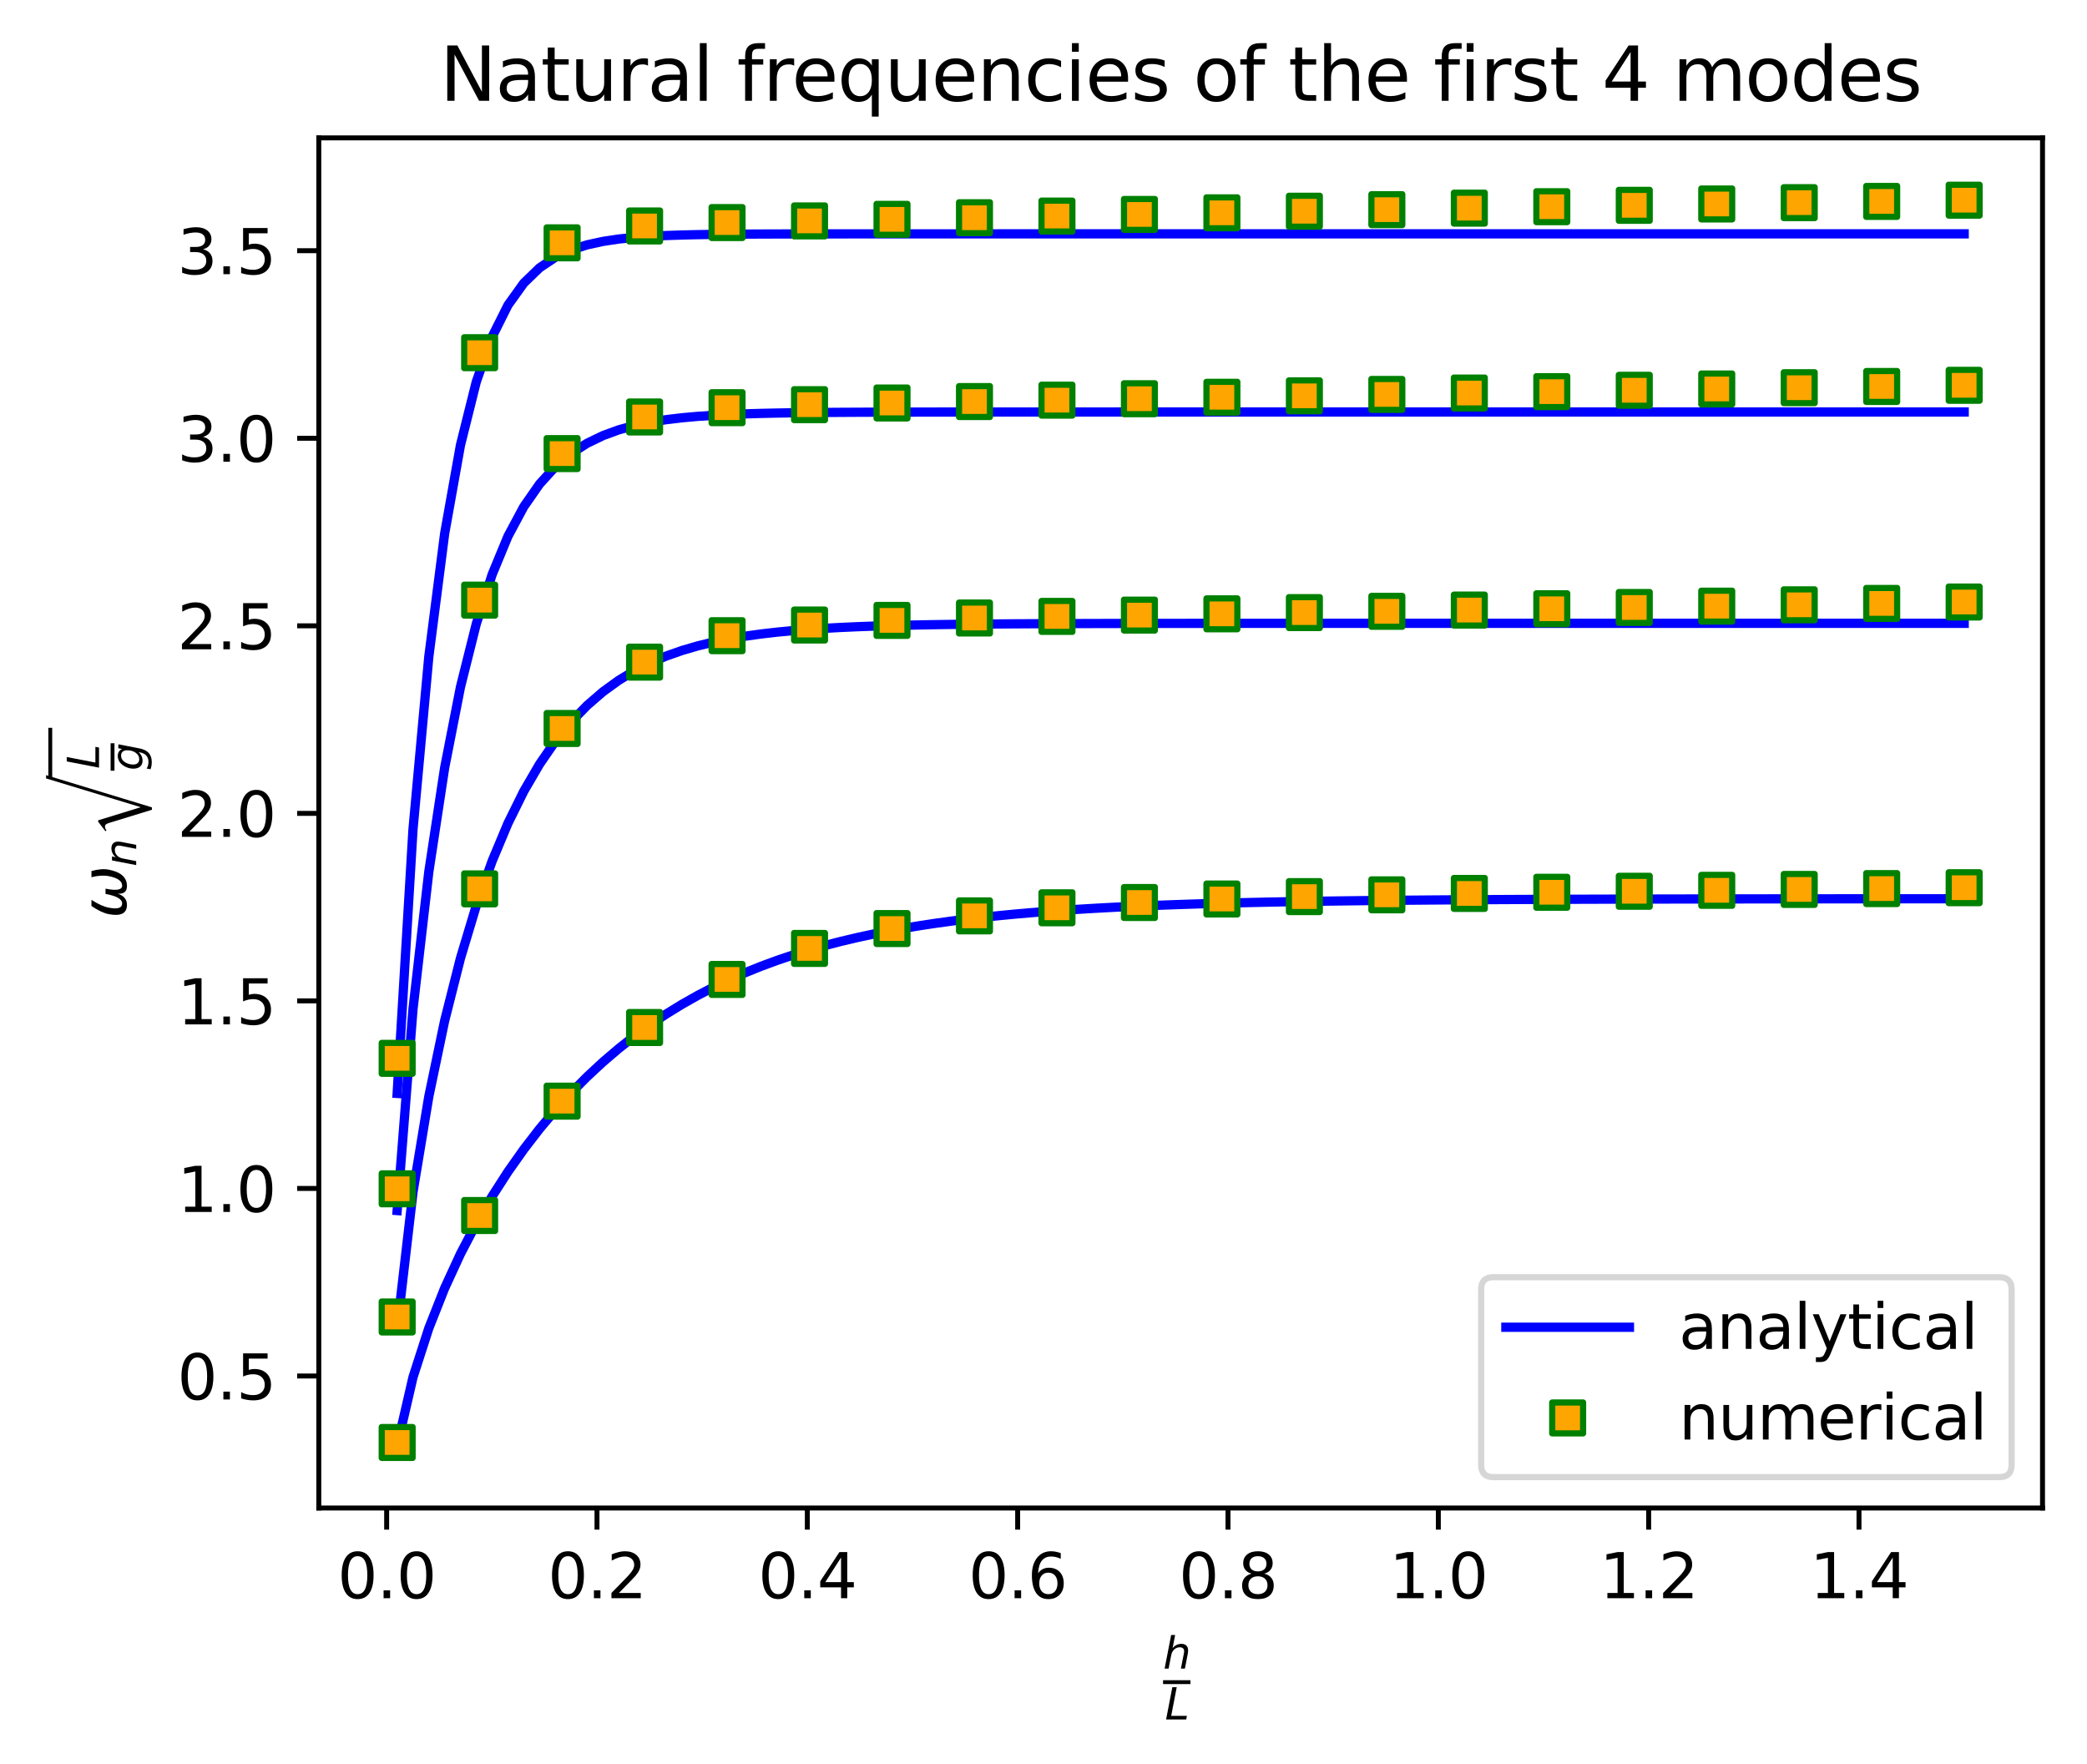
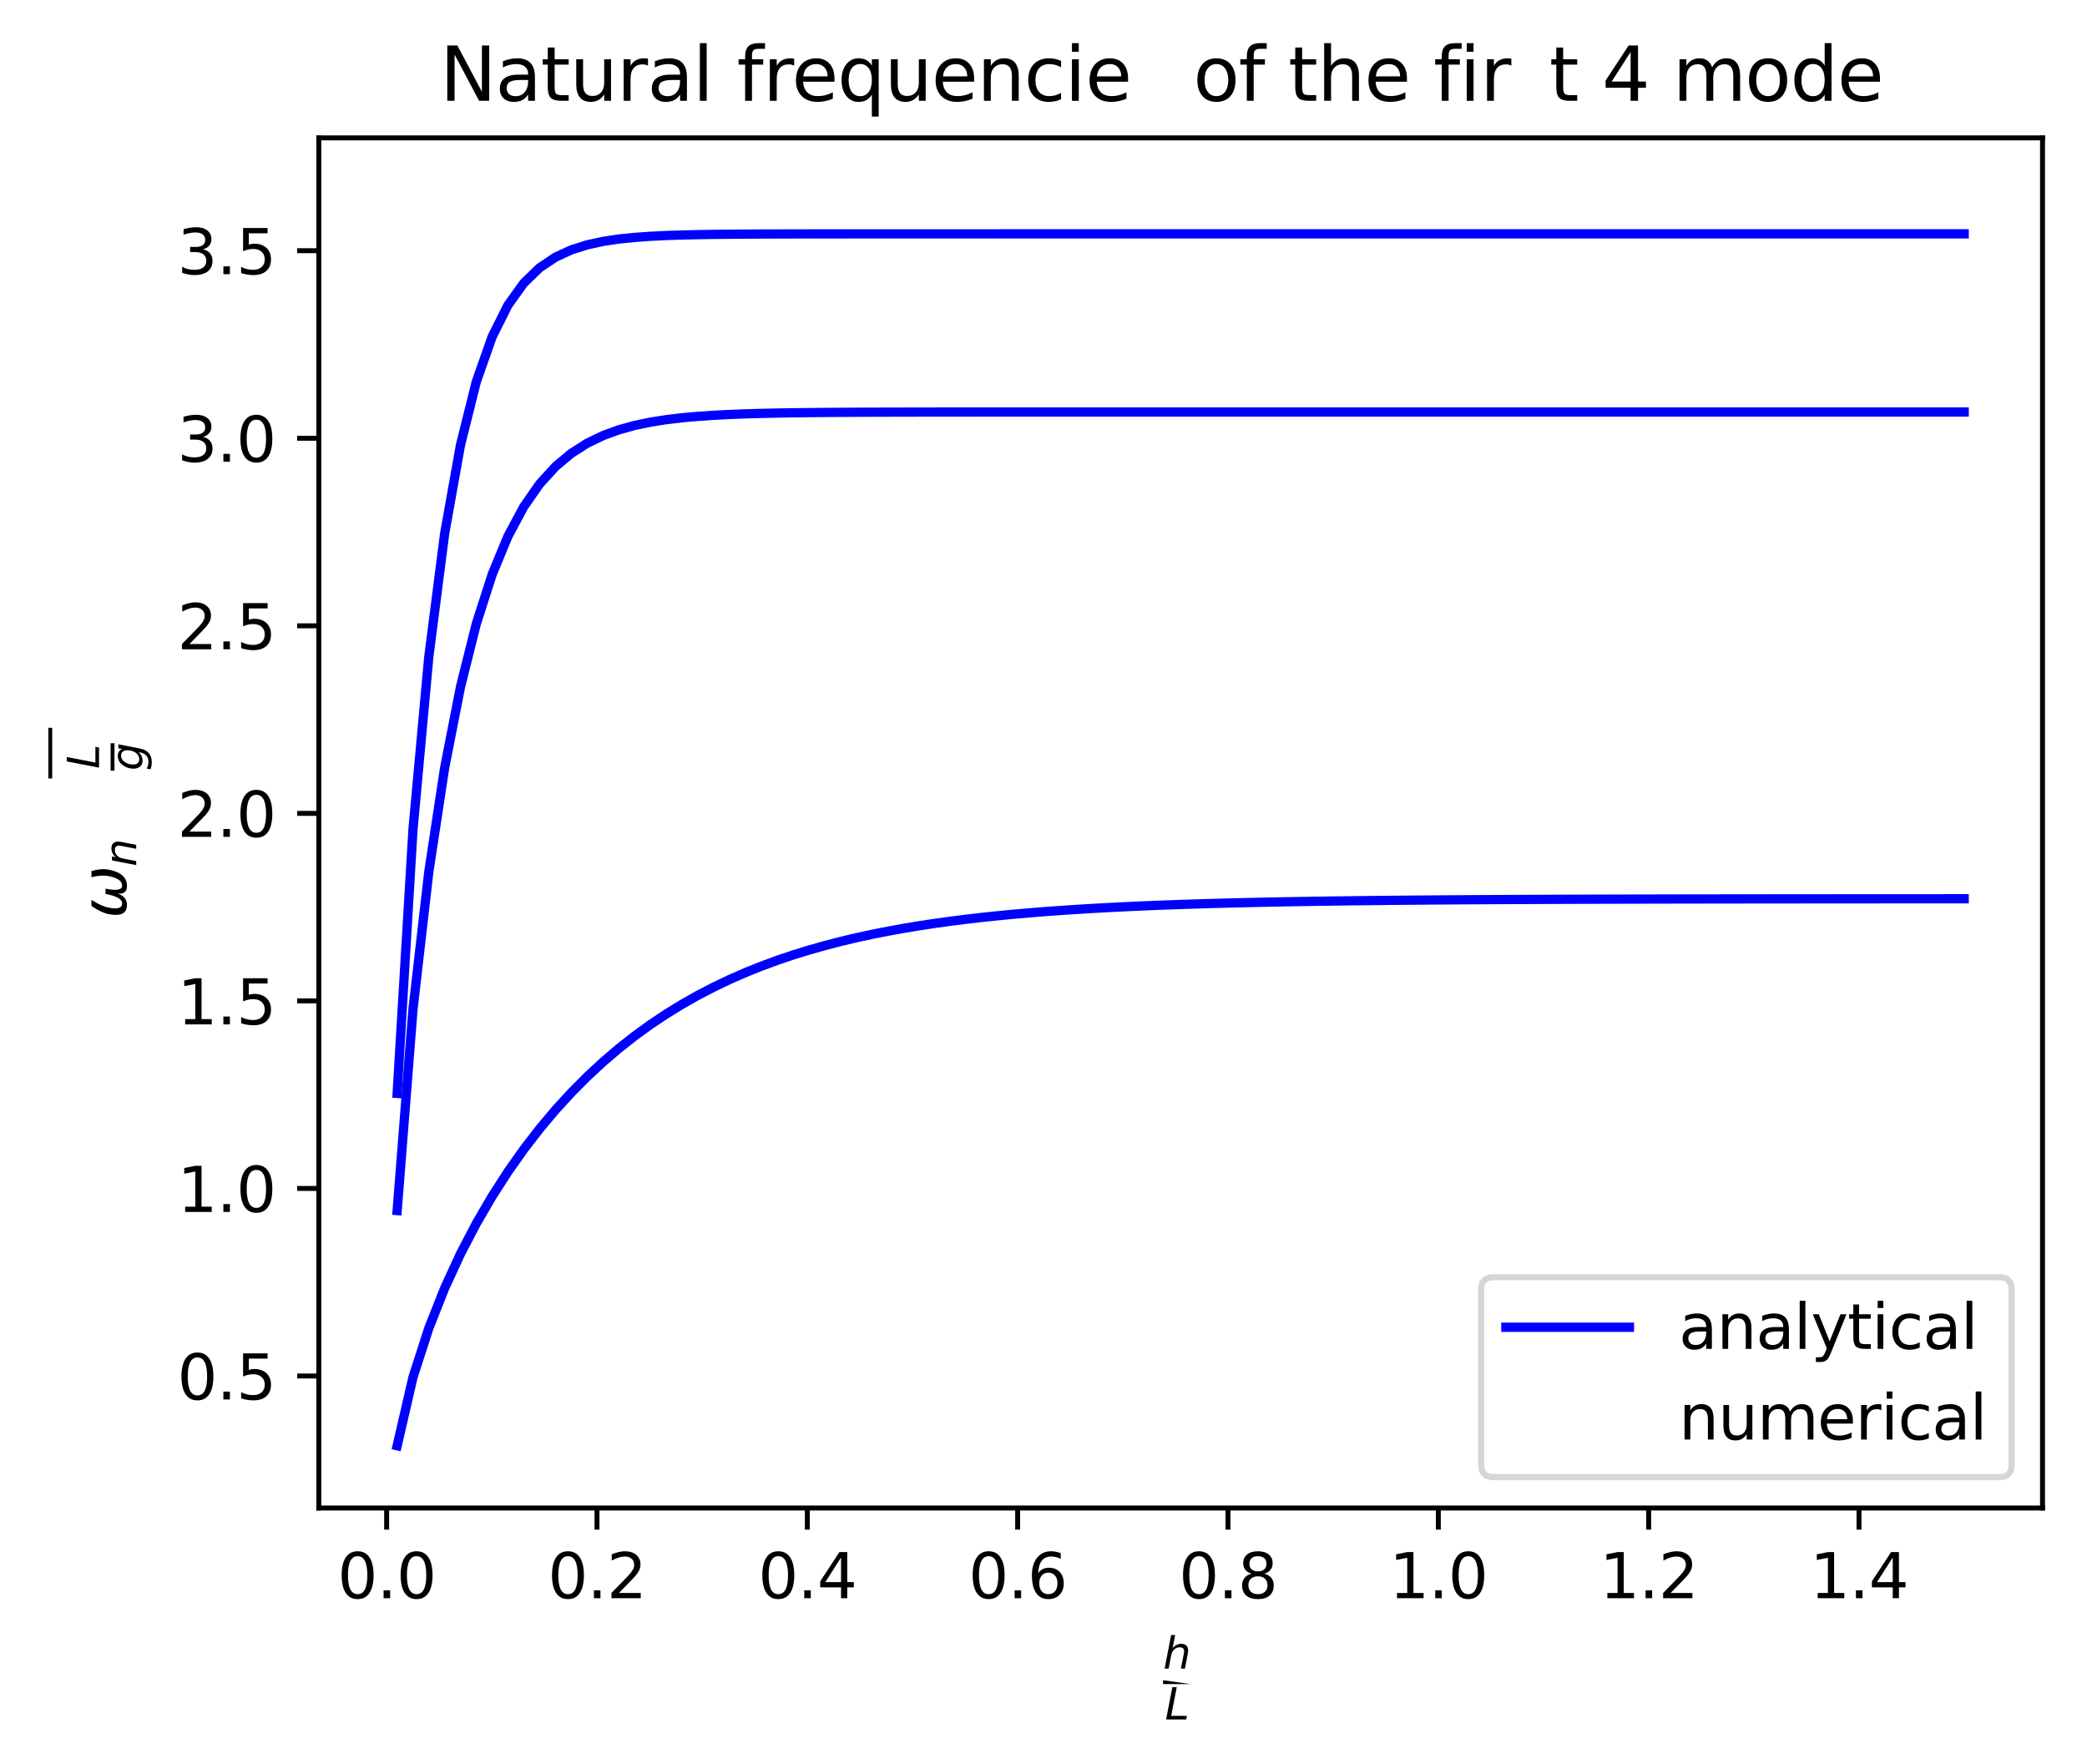
<svg xmlns="http://www.w3.org/2000/svg" xmlns:xlink="http://www.w3.org/1999/xlink" width="337.803pt" height="285.556pt" viewBox="0 0 337.803 285.556" version="1.1">
  <defs>
    <style type="text/css">*{stroke-linejoin: round; stroke-linecap: butt}</style>
  </defs>
  <g id="figure_1">
    <g id="patch_1">
      <path d="M 0 285.556  L 337.803 285.556  L 337.803 0  L 0 0  z " style="fill: #ffffff" />
    </g>
    <g id="axes_1">
      <g id="patch_2">
        <path d="M 51.603 244.078  L 330.603 244.078  L 330.603 22.318  L 51.603 22.318  z " style="fill: #ffffff" />
      </g>
      <g id="matplotlib.axis_1">
        <g id="xtick_1">
          <g id="line2d_1">
            <defs>
              <path id="mebd274e4a4" d="M 0 0  L 0 3.5  " style="stroke: #000000; stroke-width: 0.8" />
            </defs>
            <g>
              <use xlink:href="#mebd274e4a4" x="62.583" y="244.078" style="stroke: #000000; stroke-width: 0.8" />
            </g>
          </g>
          <g id="text_1">
            <g transform="translate(54.631 258.677) scale(0.1 -0.1)">
              <defs>
                <path id="DejaVuSans-30" d="M 2034 4250  Q 1547 4250 1301 3770  Q 1056 3291 1056 2328  Q 1056 1369 1301 889  Q 1547 409 2034 409  Q 2525 409 2770 889  Q 3016 1369 3016 2328  Q 3016 3291 2770 3770  Q 2525 4250 2034 4250  z M 2034 4750  Q 2819 4750 3233 4129  Q 3647 3509 3647 2328  Q 3647 1150 3233 529  Q 2819 -91 2034 -91  Q 1250 -91 836 529  Q 422 1150 422 2328  Q 422 3509 836 4129  Q 1250 4750 2034 4750  z " transform="scale(0.016)" />
                <path id="DejaVuSans-2e" d="M 684 794  L 1344 794  L 1344 0  L 684 0  L 684 794  z " transform="scale(0.016)" />
              </defs>
              <use xlink:href="#DejaVuSans-30" />
              <use xlink:href="#DejaVuSans-2e" transform="translate(63.623 0)" />
              <use xlink:href="#DejaVuSans-30" transform="translate(95.41 0)" />
            </g>
          </g>
        </g>
        <g id="xtick_2">
          <g id="line2d_2">
            <g>
              <use xlink:href="#mebd274e4a4" x="96.628" y="244.078" style="stroke: #000000; stroke-width: 0.8" />
            </g>
          </g>
          <g id="text_2">
            <g transform="translate(88.676 258.677) scale(0.1 -0.1)">
              <defs>
                <path id="DejaVuSans-32" d="M 1228 531  L 3431 531  L 3431 0  L 469 0  L 469 531  Q 828 903 1448 1529  Q 2069 2156 2228 2338  Q 2531 2678 2651 2914  Q 2772 3150 2772 3378  Q 2772 3750 2511 3984  Q 2250 4219 1831 4219  Q 1534 4219 1204 4116  Q 875 4013 500 3803  L 500 4441  Q 881 4594 1212 4672  Q 1544 4750 1819 4750  Q 2544 4750 2975 4387  Q 3406 4025 3406 3419  Q 3406 3131 3298 2873  Q 3191 2616 2906 2266  Q 2828 2175 2409 1742  Q 1991 1309 1228 531  z " transform="scale(0.016)" />
              </defs>
              <use xlink:href="#DejaVuSans-30" />
              <use xlink:href="#DejaVuSans-2e" transform="translate(63.623 0)" />
              <use xlink:href="#DejaVuSans-32" transform="translate(95.41 0)" />
            </g>
          </g>
        </g>
        <g id="xtick_3">
          <g id="line2d_3">
            <g>
              <use xlink:href="#mebd274e4a4" x="130.673" y="244.078" style="stroke: #000000; stroke-width: 0.8" />
            </g>
          </g>
          <g id="text_3">
            <g transform="translate(122.721 258.677) scale(0.1 -0.1)">
              <defs>
                <path id="DejaVuSans-34" d="M 2419 4116  L 825 1625  L 2419 1625  L 2419 4116  z M 2253 4666  L 3047 4666  L 3047 1625  L 3713 1625  L 3713 1100  L 3047 1100  L 3047 0  L 2419 0  L 2419 1100  L 313 1100  L 313 1709  L 2253 4666  z " transform="scale(0.016)" />
              </defs>
              <use xlink:href="#DejaVuSans-30" />
              <use xlink:href="#DejaVuSans-2e" transform="translate(63.623 0)" />
              <use xlink:href="#DejaVuSans-34" transform="translate(95.41 0)" />
            </g>
          </g>
        </g>
        <g id="xtick_4">
          <g id="line2d_4">
            <g>
              <use xlink:href="#mebd274e4a4" x="164.718" y="244.078" style="stroke: #000000; stroke-width: 0.8" />
            </g>
          </g>
          <g id="text_4">
            <g transform="translate(156.767 258.677) scale(0.1 -0.1)">
              <defs>
                <path id="DejaVuSans-36" d="M 2113 2584  Q 1688 2584 1439 2293  Q 1191 2003 1191 1497  Q 1191 994 1439 701  Q 1688 409 2113 409  Q 2538 409 2786 701  Q 3034 994 3034 1497  Q 3034 2003 2786 2293  Q 2538 2584 2113 2584  z M 3366 4563  L 3366 3988  Q 3128 4100 2886 4159  Q 2644 4219 2406 4219  Q 1781 4219 1451 3797  Q 1122 3375 1075 2522  Q 1259 2794 1537 2939  Q 1816 3084 2150 3084  Q 2853 3084 3261 2657  Q 3669 2231 3669 1497  Q 3669 778 3244 343  Q 2819 -91 2113 -91  Q 1303 -91 875 529  Q 447 1150 447 2328  Q 447 3434 972 4092  Q 1497 4750 2381 4750  Q 2619 4750 2861 4703  Q 3103 4656 3366 4563  z " transform="scale(0.016)" />
              </defs>
              <use xlink:href="#DejaVuSans-30" />
              <use xlink:href="#DejaVuSans-2e" transform="translate(63.623 0)" />
              <use xlink:href="#DejaVuSans-36" transform="translate(95.41 0)" />
            </g>
          </g>
        </g>
        <g id="xtick_5">
          <g id="line2d_5">
            <g>
              <use xlink:href="#mebd274e4a4" x="198.763" y="244.078" style="stroke: #000000; stroke-width: 0.8" />
            </g>
          </g>
          <g id="text_5">
            <g transform="translate(190.812 258.677) scale(0.1 -0.1)">
              <defs>
                <path id="DejaVuSans-38" d="M 2034 2216  Q 1584 2216 1326 1975  Q 1069 1734 1069 1313  Q 1069 891 1326 650  Q 1584 409 2034 409  Q 2484 409 2743 651  Q 3003 894 3003 1313  Q 3003 1734 2745 1975  Q 2488 2216 2034 2216  z M 1403 2484  Q 997 2584 770 2862  Q 544 3141 544 3541  Q 544 4100 942 4425  Q 1341 4750 2034 4750  Q 2731 4750 3128 4425  Q 3525 4100 3525 3541  Q 3525 3141 3298 2862  Q 3072 2584 2669 2484  Q 3125 2378 3379 2068  Q 3634 1759 3634 1313  Q 3634 634 3220 271  Q 2806 -91 2034 -91  Q 1263 -91 848 271  Q 434 634 434 1313  Q 434 1759 690 2068  Q 947 2378 1403 2484  z M 1172 3481  Q 1172 3119 1398 2916  Q 1625 2713 2034 2713  Q 2441 2713 2670 2916  Q 2900 3119 2900 3481  Q 2900 3844 2670 4047  Q 2441 4250 2034 4250  Q 1625 4250 1398 4047  Q 1172 3844 1172 3481  z " transform="scale(0.016)" />
              </defs>
              <use xlink:href="#DejaVuSans-30" />
              <use xlink:href="#DejaVuSans-2e" transform="translate(63.623 0)" />
              <use xlink:href="#DejaVuSans-38" transform="translate(95.41 0)" />
            </g>
          </g>
        </g>
        <g id="xtick_6">
          <g id="line2d_6">
            <g>
              <use xlink:href="#mebd274e4a4" x="232.808" y="244.078" style="stroke: #000000; stroke-width: 0.8" />
            </g>
          </g>
          <g id="text_6">
            <g transform="translate(224.857 258.677) scale(0.1 -0.1)">
              <defs>
                <path id="DejaVuSans-31" d="M 794 531  L 1825 531  L 1825 4091  L 703 3866  L 703 4441  L 1819 4666  L 2450 4666  L 2450 531  L 3481 531  L 3481 0  L 794 0  L 794 531  z " transform="scale(0.016)" />
              </defs>
              <use xlink:href="#DejaVuSans-31" />
              <use xlink:href="#DejaVuSans-2e" transform="translate(63.623 0)" />
              <use xlink:href="#DejaVuSans-30" transform="translate(95.41 0)" />
            </g>
          </g>
        </g>
        <g id="xtick_7">
          <g id="line2d_7">
            <g>
              <use xlink:href="#mebd274e4a4" x="266.854" y="244.078" style="stroke: #000000; stroke-width: 0.8" />
            </g>
          </g>
          <g id="text_7">
            <g transform="translate(258.902 258.677) scale(0.1 -0.1)">
              <use xlink:href="#DejaVuSans-31" />
              <use xlink:href="#DejaVuSans-2e" transform="translate(63.623 0)" />
              <use xlink:href="#DejaVuSans-32" transform="translate(95.41 0)" />
            </g>
          </g>
        </g>
        <g id="xtick_8">
          <g id="line2d_8">
            <g>
              <use xlink:href="#mebd274e4a4" x="300.899" y="244.078" style="stroke: #000000; stroke-width: 0.8" />
            </g>
          </g>
          <g id="text_8">
            <g transform="translate(292.947 258.677) scale(0.1 -0.1)">
              <use xlink:href="#DejaVuSans-31" />
              <use xlink:href="#DejaVuSans-2e" transform="translate(63.623 0)" />
              <use xlink:href="#DejaVuSans-34" transform="translate(95.41 0)" />
            </g>
          </g>
        </g>
        <g id="text_9">
          <g transform="translate(188.253 274.456) scale(0.1 -0.1)">
            <defs>
              <path id="DejaVuSans-Oblique-68" d="M 3566 2113  L 3156 0  L 2578 0  L 2988 2091  Q 3016 2238 3031 2350  Q 3047 2463 3047 2528  Q 3047 2791 2881 2937  Q 2716 3084 2419 3084  Q 1956 3084 1617 2771  Q 1278 2459 1178 1941  L 800 0  L 225 0  L 1172 4863  L 1747 4863  L 1375 2950  Q 1594 3244 1934 3414  Q 2275 3584 2650 3584  Q 3113 3584 3367 3334  Q 3622 3084 3622 2631  Q 3622 2519 3608 2391  Q 3594 2263 3566 2113  z " transform="scale(0.016)" />
              <path id="DejaVuSans-Oblique-4c" d="M 1075 4666  L 1709 4666  L 909 525  L 3181 525  L 3078 0  L 172 0  L 1075 4666  z " transform="scale(0.016)" />
            </defs>
            <use xlink:href="#DejaVuSans-Oblique-68" transform="translate(0 43.811) scale(0.7)" />
            <use xlink:href="#DejaVuSans-Oblique-4c" transform="translate(3 -38.473) scale(0.7)" />
-             <path d="M 0 18.811  L 0 25.061  L 44.365 25.061  L 44.365 18.811  L 0 18.811  z " />
+             <path d="M 0 18.811  L 0 25.061  L 44.365 18.811  L 0 18.811  z " />
          </g>
        </g>
      </g>
      <g id="matplotlib.axis_2">
        <g id="ytick_1">
          <g id="line2d_9">
            <defs>
              <path id="m86f6365409" d="M 0 0  L -3.5 0  " style="stroke: #000000; stroke-width: 0.8" />
            </defs>
            <g>
              <use xlink:href="#m86f6365409" x="51.603" y="222.712" style="stroke: #000000; stroke-width: 0.8" />
            </g>
          </g>
          <g id="text_10">
            <g transform="translate(28.7 226.511) scale(0.1 -0.1)">
              <defs>
                <path id="DejaVuSans-35" d="M 691 4666  L 3169 4666  L 3169 4134  L 1269 4134  L 1269 2991  Q 1406 3038 1543 3061  Q 1681 3084 1819 3084  Q 2600 3084 3056 2656  Q 3513 2228 3513 1497  Q 3513 744 3044 326  Q 2575 -91 1722 -91  Q 1428 -91 1123 -41  Q 819 9 494 109  L 494 744  Q 775 591 1075 516  Q 1375 441 1709 441  Q 2250 441 2565 725  Q 2881 1009 2881 1497  Q 2881 1984 2565 2268  Q 2250 2553 1709 2553  Q 1456 2553 1204 2497  Q 953 2441 691 2322  L 691 4666  z " transform="scale(0.016)" />
              </defs>
              <use xlink:href="#DejaVuSans-30" />
              <use xlink:href="#DejaVuSans-2e" transform="translate(63.623 0)" />
              <use xlink:href="#DejaVuSans-35" transform="translate(95.41 0)" />
            </g>
          </g>
        </g>
        <g id="ytick_2">
          <g id="line2d_10">
            <g>
              <use xlink:href="#m86f6365409" x="51.603" y="192.356" style="stroke: #000000; stroke-width: 0.8" />
            </g>
          </g>
          <g id="text_11">
            <g transform="translate(28.7 196.156) scale(0.1 -0.1)">
              <use xlink:href="#DejaVuSans-31" />
              <use xlink:href="#DejaVuSans-2e" transform="translate(63.623 0)" />
              <use xlink:href="#DejaVuSans-30" transform="translate(95.41 0)" />
            </g>
          </g>
        </g>
        <g id="ytick_3">
          <g id="line2d_11">
            <g>
              <use xlink:href="#m86f6365409" x="51.603" y="162" style="stroke: #000000; stroke-width: 0.8" />
            </g>
          </g>
          <g id="text_12">
            <g transform="translate(28.7 165.8) scale(0.1 -0.1)">
              <use xlink:href="#DejaVuSans-31" />
              <use xlink:href="#DejaVuSans-2e" transform="translate(63.623 0)" />
              <use xlink:href="#DejaVuSans-35" transform="translate(95.41 0)" />
            </g>
          </g>
        </g>
        <g id="ytick_4">
          <g id="line2d_12">
            <g>
              <use xlink:href="#m86f6365409" x="51.603" y="131.645" style="stroke: #000000; stroke-width: 0.8" />
            </g>
          </g>
          <g id="text_13">
            <g transform="translate(28.7 135.444) scale(0.1 -0.1)">
              <use xlink:href="#DejaVuSans-32" />
              <use xlink:href="#DejaVuSans-2e" transform="translate(63.623 0)" />
              <use xlink:href="#DejaVuSans-30" transform="translate(95.41 0)" />
            </g>
          </g>
        </g>
        <g id="ytick_5">
          <g id="line2d_13">
            <g>
              <use xlink:href="#m86f6365409" x="51.603" y="101.289" style="stroke: #000000; stroke-width: 0.8" />
            </g>
          </g>
          <g id="text_14">
            <g transform="translate(28.7 105.088) scale(0.1 -0.1)">
              <use xlink:href="#DejaVuSans-32" />
              <use xlink:href="#DejaVuSans-2e" transform="translate(63.623 0)" />
              <use xlink:href="#DejaVuSans-35" transform="translate(95.41 0)" />
            </g>
          </g>
        </g>
        <g id="ytick_6">
          <g id="line2d_14">
            <g>
              <use xlink:href="#m86f6365409" x="51.603" y="70.933" style="stroke: #000000; stroke-width: 0.8" />
            </g>
          </g>
          <g id="text_15">
            <g transform="translate(28.7 74.732) scale(0.1 -0.1)">
              <defs>
                <path id="DejaVuSans-33" d="M 2597 2516  Q 3050 2419 3304 2112  Q 3559 1806 3559 1356  Q 3559 666 3084 287  Q 2609 -91 1734 -91  Q 1441 -91 1130 -33  Q 819 25 488 141  L 488 750  Q 750 597 1062 519  Q 1375 441 1716 441  Q 2309 441 2620 675  Q 2931 909 2931 1356  Q 2931 1769 2642 2001  Q 2353 2234 1838 2234  L 1294 2234  L 1294 2753  L 1863 2753  Q 2328 2753 2575 2939  Q 2822 3125 2822 3475  Q 2822 3834 2567 4026  Q 2313 4219 1838 4219  Q 1578 4219 1281 4162  Q 984 4106 628 3988  L 628 4550  Q 988 4650 1302 4700  Q 1616 4750 1894 4750  Q 2613 4750 3031 4423  Q 3450 4097 3450 3541  Q 3450 3153 3228 2886  Q 3006 2619 2597 2516  z " transform="scale(0.016)" />
              </defs>
              <use xlink:href="#DejaVuSans-33" />
              <use xlink:href="#DejaVuSans-2e" transform="translate(63.623 0)" />
              <use xlink:href="#DejaVuSans-30" transform="translate(95.41 0)" />
            </g>
          </g>
        </g>
        <g id="ytick_7">
          <g id="line2d_15">
            <g>
              <use xlink:href="#m86f6365409" x="51.603" y="40.577" style="stroke: #000000; stroke-width: 0.8" />
            </g>
          </g>
          <g id="text_16">
            <g transform="translate(28.7 44.376) scale(0.1 -0.1)">
              <use xlink:href="#DejaVuSans-33" />
              <use xlink:href="#DejaVuSans-2e" transform="translate(63.623 0)" />
              <use xlink:href="#DejaVuSans-35" transform="translate(95.41 0)" />
            </g>
          </g>
        </g>
        <g id="text_17">
          <g transform="translate(20.5 148.648) rotate(-90) scale(0.1 -0.1)">
            <defs>
              <path id="DejaVuSans-Oblique-3c9" d="M 1369 -91  Q 72 -91 434 1766  Q 575 2500 1256 3500  L 1875 3500  Q 1231 2500 1088 1750  Q 819 397 1519 397  Q 2166 397 2478 2078  L 3009 2078  Q 2669 388 3316 397  Q 4013 403 4275 1750  Q 4419 2500 4169 3500  L 4788 3500  Q 5075 2500 4934 1766  Q 4578 -94 3278 -91  Q 2428 -88 2503 844  Q 2194 -91 1369 -91  z " transform="scale(0.016)" />
              <path id="DejaVuSans-Oblique-6e" d="M 3566 2113  L 3156 0  L 2578 0  L 2988 2091  Q 3016 2238 3031 2350  Q 3047 2463 3047 2528  Q 3047 2791 2881 2937  Q 2716 3084 2419 3084  Q 1956 3084 1622 2776  Q 1288 2469 1184 1941  L 800 0  L 225 0  L 903 3500  L 1478 3500  L 1363 2950  Q 1603 3253 1940 3418  Q 2278 3584 2650 3584  Q 3113 3584 3367 3334  Q 3622 3084 3622 2631  Q 3622 2519 3608 2391  Q 3594 2263 3566 2113  z " transform="scale(0.016)" />
-               <path id="STIXSizeOneSym-Regular-221a" d="M 6970 9933  L 3373 -1888  L 3104 -1888  L 1626 2918  Q 1555 3149 1465 3251  Q 1376 3354 1229 3354  Q 1011 3354 794 3181  L 717 3309  L 1766 4115  L 1926 4115  L 3379 -602  L 3405 -602  L 6605 9933  L 6970 9933  z " transform="scale(0.016)" />
              <path id="DejaVuSans-Oblique-67" d="M 3816 3500  L 3219 434  Q 3047 -456 2561 -893  Q 2075 -1331 1253 -1331  Q 950 -1331 690 -1286  Q 431 -1241 206 -1147  L 313 -588  Q 525 -725 762 -790  Q 1000 -856 1269 -856  Q 1816 -856 2167 -557  Q 2519 -259 2631 300  L 2681 563  Q 2441 288 2122 144  Q 1803 0 1434 0  Q 903 0 598 351  Q 294 703 294 1319  Q 294 1803 478 2267  Q 663 2731 997 3091  Q 1219 3328 1514 3456  Q 1809 3584 2131 3584  Q 2484 3584 2746 3420  Q 3009 3256 3138 2956  L 3238 3500  L 3816 3500  z M 2950 2216  Q 2950 2641 2750 2872  Q 2550 3103 2181 3103  Q 1953 3103 1747 3012  Q 1541 2922 1394 2759  Q 1156 2491 1023 2127  Q 891 1763 891 1375  Q 891 944 1092 712  Q 1294 481 1672 481  Q 2219 481 2584 976  Q 2950 1472 2950 2216  z " transform="scale(0.016)" />
            </defs>
            <use xlink:href="#DejaVuSans-Oblique-3c9" transform="translate(0 0.945)" />
            <use xlink:href="#DejaVuSans-Oblique-6e" transform="translate(83.74 -15.461) scale(0.7)" />
            <use xlink:href="#STIXSizeOneSym-Regular-221a" transform="translate(130.84 -13.547) scale(0.906)" />
            <use xlink:href="#DejaVuSans-Oblique-4c" transform="translate(242.064 44.716) scale(0.7)" />
            <use xlink:href="#DejaVuSans-Oblique-67" transform="translate(239.064 -25.734) scale(0.7)" />
            <path d="M 226.564 120.5  L 226.564 126.75  L 308.498 126.75  L 308.498 120.5  L 226.564 120.5  z " />
            <path d="M 239.064 19.716  L 239.064 25.966  L 283.498 25.966  L 283.498 19.716  L 239.064 19.716  z " />
          </g>
        </g>
      </g>
      <g id="line2d_16">
        <path d="M 64.285 233.998  L 66.847 222.911  L 69.409 214.974  L 71.971 208.498  L 74.533 202.936  L 77.095 198.029  L 79.657 193.631  L 82.219 189.65  L 84.781 186.022  L 87.343 182.701  L 89.905 179.653  L 92.467 176.851  L 95.029 174.271  L 97.591 171.894  L 100.153 169.705  L 102.715 167.687  L 105.277 165.829  L 107.839 164.119  L 110.401 162.544  L 112.963 161.096  L 115.525 159.765  L 118.087 158.542  L 120.649 157.419  L 123.211 156.388  L 125.773 155.443  L 128.335 154.577  L 130.897 153.783  L 133.458 153.057  L 136.02 152.392  L 138.582 151.783  L 141.144 151.227  L 143.706 150.719  L 146.268 150.254  L 148.83 149.83  L 151.392 149.443  L 153.954 149.089  L 156.516 148.766  L 159.078 148.472  L 161.64 148.204  L 164.202 147.959  L 166.764 147.736  L 169.326 147.532  L 171.888 147.347  L 174.45 147.178  L 177.012 147.024  L 179.574 146.884  L 182.136 146.756  L 184.698 146.639  L 187.26 146.533  L 189.822 146.437  L 192.384 146.349  L 194.946 146.269  L 197.508 146.196  L 200.07 146.13  L 202.632 146.07  L 205.194 146.015  L 207.756 145.965  L 210.318 145.919  L 212.88 145.878  L 215.442 145.84  L 218.004 145.806  L 220.566 145.775  L 223.128 145.746  L 225.69 145.72  L 228.252 145.697  L 230.814 145.675  L 233.376 145.656  L 235.938 145.638  L 238.5 145.622  L 241.062 145.607  L 243.624 145.594  L 246.186 145.582  L 248.748 145.571  L 251.31 145.561  L 253.872 145.552  L 256.434 145.543  L 258.996 145.536  L 261.558 145.529  L 264.12 145.523  L 266.682 145.517  L 269.244 145.512  L 271.806 145.507  L 274.368 145.503  L 276.93 145.499  L 279.492 145.495  L 282.054 145.492  L 284.616 145.489  L 287.178 145.486  L 289.739 145.484  L 292.301 145.482  L 294.863 145.48  L 297.425 145.478  L 299.987 145.476  L 302.549 145.475  L 305.111 145.473  L 307.673 145.472  L 310.235 145.471  L 312.797 145.47  L 315.359 145.469  L 317.921 145.468  " clip-path="url(#pa0d0846782)" style="fill: none; stroke: #0000ff; stroke-width: 1.5; stroke-linecap: square" />
      </g>
      <g id="line2d_17">
-         <path d="M 64.285 214.947  L 66.847 192.94  L 69.409 177.472  L 71.971 165.211  L 74.533 155.085  L 77.095 146.574  L 79.657 139.368  L 82.219 133.253  L 84.781 128.064  L 87.343 123.668  L 89.905 119.952  L 92.467 116.817  L 95.029 114.18  L 97.591 111.965  L 100.153 110.11  L 102.715 108.558  L 105.277 107.263  L 107.839 106.182  L 110.401 105.282  L 112.963 104.534  L 115.525 103.911  L 118.087 103.394  L 120.649 102.965  L 123.211 102.609  L 125.773 102.313  L 128.335 102.068  L 130.897 101.865  L 133.458 101.697  L 136.02 101.558  L 138.582 101.442  L 141.144 101.346  L 143.706 101.267  L 146.268 101.202  L 148.83 101.147  L 151.392 101.102  L 153.954 101.065  L 156.516 101.034  L 159.078 101.009  L 161.64 100.988  L 164.202 100.97  L 166.764 100.956  L 169.326 100.944  L 171.888 100.934  L 174.45 100.926  L 177.012 100.919  L 179.574 100.913  L 182.136 100.909  L 184.698 100.905  L 187.26 100.902  L 189.822 100.899  L 192.384 100.897  L 194.946 100.895  L 197.508 100.893  L 200.07 100.892  L 202.632 100.891  L 205.194 100.89  L 207.756 100.89  L 210.318 100.889  L 212.88 100.889  L 215.442 100.888  L 218.004 100.888  L 220.566 100.888  L 223.128 100.887  L 225.69 100.887  L 228.252 100.887  L 230.814 100.887  L 233.376 100.887  L 235.938 100.887  L 238.5 100.887  L 241.062 100.887  L 243.624 100.886  L 246.186 100.886  L 248.748 100.886  L 251.31 100.886  L 253.872 100.886  L 256.434 100.886  L 258.996 100.886  L 261.558 100.886  L 264.12 100.886  L 266.682 100.886  L 269.244 100.886  L 271.806 100.886  L 274.368 100.886  L 276.93 100.886  L 279.492 100.886  L 282.054 100.886  L 284.616 100.886  L 287.178 100.886  L 289.739 100.886  L 292.301 100.886  L 294.863 100.886  L 297.425 100.886  L 299.987 100.886  L 302.549 100.886  L 305.111 100.886  L 307.673 100.886  L 310.235 100.886  L 312.797 100.886  L 315.359 100.886  L 317.921 100.886  " clip-path="url(#pa0d0846782)" style="fill: none; stroke: #0000ff; stroke-width: 1.5; stroke-linecap: square" />
-       </g>
+         </g>
      <g id="line2d_18">
        <path d="M 64.285 195.933  L 66.847 163.332  L 69.409 141.095  L 71.971 124.269  L 74.533 111.189  L 77.095 100.964  L 79.657 92.988  L 82.219 86.794  L 84.781 82.011  L 87.343 78.335  L 89.905 75.521  L 92.467 73.376  L 95.029 71.745  L 97.591 70.507  L 100.153 69.57  L 102.715 68.861  L 105.277 68.326  L 107.839 67.922  L 110.401 67.617  L 112.963 67.387  L 115.525 67.214  L 118.087 67.083  L 120.649 66.984  L 123.211 66.91  L 125.773 66.854  L 128.335 66.812  L 130.897 66.781  L 133.458 66.757  L 136.02 66.739  L 138.582 66.725  L 141.144 66.715  L 143.706 66.708  L 146.268 66.702  L 148.83 66.697  L 151.392 66.694  L 153.954 66.692  L 156.516 66.69  L 159.078 66.688  L 161.64 66.687  L 164.202 66.687  L 166.764 66.686  L 169.326 66.685  L 171.888 66.685  L 174.45 66.685  L 177.012 66.685  L 179.574 66.685  L 182.136 66.684  L 184.698 66.684  L 187.26 66.684  L 189.822 66.684  L 192.384 66.684  L 194.946 66.684  L 197.508 66.684  L 200.07 66.684  L 202.632 66.684  L 205.194 66.684  L 207.756 66.684  L 210.318 66.684  L 212.88 66.684  L 215.442 66.684  L 218.004 66.684  L 220.566 66.684  L 223.128 66.684  L 225.69 66.684  L 228.252 66.684  L 230.814 66.684  L 233.376 66.684  L 235.938 66.684  L 238.5 66.684  L 241.062 66.684  L 243.624 66.684  L 246.186 66.684  L 248.748 66.684  L 251.31 66.684  L 253.872 66.684  L 256.434 66.684  L 258.996 66.684  L 261.558 66.684  L 264.12 66.684  L 266.682 66.684  L 269.244 66.684  L 271.806 66.684  L 274.368 66.684  L 276.93 66.684  L 279.492 66.684  L 282.054 66.684  L 284.616 66.684  L 287.178 66.684  L 289.739 66.684  L 292.301 66.684  L 294.863 66.684  L 297.425 66.684  L 299.987 66.684  L 302.549 66.684  L 305.111 66.684  L 307.673 66.684  L 310.235 66.684  L 312.797 66.684  L 315.359 66.684  L 317.921 66.684  " clip-path="url(#pa0d0846782)" style="fill: none; stroke: #0000ff; stroke-width: 1.5; stroke-linecap: square" />
      </g>
      <g id="line2d_19">
        <path d="M 64.285 176.975  L 66.847 134.251  L 69.409 106.278  L 71.971 86.369  L 74.533 72.04  L 77.095 61.784  L 79.657 54.509  L 82.219 49.393  L 84.781 45.822  L 87.343 43.342  L 89.905 41.628  L 92.467 40.445  L 95.029 39.631  L 97.591 39.072  L 100.153 38.688  L 102.715 38.425  L 105.277 38.244  L 107.839 38.12  L 110.401 38.035  L 112.963 37.977  L 115.525 37.937  L 118.087 37.91  L 120.649 37.891  L 123.211 37.878  L 125.773 37.87  L 128.335 37.863  L 130.897 37.859  L 133.458 37.857  L 136.02 37.855  L 138.582 37.853  L 141.144 37.852  L 143.706 37.852  L 146.268 37.851  L 148.83 37.851  L 151.392 37.851  L 153.954 37.851  L 156.516 37.851  L 159.078 37.851  L 161.64 37.85  L 164.202 37.85  L 166.764 37.85  L 169.326 37.85  L 171.888 37.85  L 174.45 37.85  L 177.012 37.85  L 179.574 37.85  L 182.136 37.85  L 184.698 37.85  L 187.26 37.85  L 189.822 37.85  L 192.384 37.85  L 194.946 37.85  L 197.508 37.85  L 200.07 37.85  L 202.632 37.85  L 205.194 37.85  L 207.756 37.85  L 210.318 37.85  L 212.88 37.85  L 215.442 37.85  L 218.004 37.85  L 220.566 37.85  L 223.128 37.85  L 225.69 37.85  L 228.252 37.85  L 230.814 37.85  L 233.376 37.85  L 235.938 37.85  L 238.5 37.85  L 241.062 37.85  L 243.624 37.85  L 246.186 37.85  L 248.748 37.85  L 251.31 37.85  L 253.872 37.85  L 256.434 37.85  L 258.996 37.85  L 261.558 37.85  L 264.12 37.85  L 266.682 37.85  L 269.244 37.85  L 271.806 37.85  L 274.368 37.85  L 276.93 37.85  L 279.492 37.85  L 282.054 37.85  L 284.616 37.85  L 287.178 37.85  L 289.739 37.85  L 292.301 37.85  L 294.863 37.85  L 297.425 37.85  L 299.987 37.85  L 302.549 37.85  L 305.111 37.85  L 307.673 37.85  L 310.235 37.85  L 312.797 37.85  L 315.359 37.85  L 317.921 37.85  " clip-path="url(#pa0d0846782)" style="fill: none; stroke: #0000ff; stroke-width: 1.5; stroke-linecap: square" />
      </g>
      <g id="line2d_20">
        <defs>
-           <path id="m3dc9fd4e38" d="M -2.5 2.5  L 2.5 2.5  L 2.5 -2.5  L -2.5 -2.5  z " style="stroke: #008000; stroke-linejoin: miter" />
-         </defs>
+           </defs>
        <g clip-path="url(#pa0d0846782)">
          <use xlink:href="#m3dc9fd4e38" x="64.285" y="233.469" style="fill: #ffa500; stroke: #008000; stroke-linejoin: miter" />
          <use xlink:href="#m3dc9fd4e38" x="77.634" y="196.737" style="fill: #ffa500; stroke: #008000; stroke-linejoin: miter" />
          <use xlink:href="#m3dc9fd4e38" x="90.984" y="178.221" style="fill: #ffa500; stroke: #008000; stroke-linejoin: miter" />
          <use xlink:href="#m3dc9fd4e38" x="104.333" y="166.305" style="fill: #ffa500; stroke: #008000; stroke-linejoin: miter" />
          <use xlink:href="#m3dc9fd4e38" x="117.682" y="158.528" style="fill: #ffa500; stroke: #008000; stroke-linejoin: miter" />
          <use xlink:href="#m3dc9fd4e38" x="131.031" y="153.503" style="fill: #ffa500; stroke: #008000; stroke-linejoin: miter" />
          <use xlink:href="#m3dc9fd4e38" x="144.381" y="150.289" style="fill: #ffa500; stroke: #008000; stroke-linejoin: miter" />
          <use xlink:href="#m3dc9fd4e38" x="157.73" y="148.24" style="fill: #ffa500; stroke: #008000; stroke-linejoin: miter" />
          <use xlink:href="#m3dc9fd4e38" x="171.079" y="146.929" style="fill: #ffa500; stroke: #008000; stroke-linejoin: miter" />
          <use xlink:href="#m3dc9fd4e38" x="184.428" y="146.078" style="fill: #ffa500; stroke: #008000; stroke-linejoin: miter" />
          <use xlink:href="#m3dc9fd4e38" x="197.778" y="145.51" style="fill: #ffa500; stroke: #008000; stroke-linejoin: miter" />
          <use xlink:href="#m3dc9fd4e38" x="211.127" y="145.117" style="fill: #ffa500; stroke: #008000; stroke-linejoin: miter" />
          <use xlink:href="#m3dc9fd4e38" x="224.476" y="144.829" style="fill: #ffa500; stroke: #008000; stroke-linejoin: miter" />
          <use xlink:href="#m3dc9fd4e38" x="237.826" y="144.605" style="fill: #ffa500; stroke: #008000; stroke-linejoin: miter" />
          <use xlink:href="#m3dc9fd4e38" x="251.175" y="144.419" style="fill: #ffa500; stroke: #008000; stroke-linejoin: miter" />
          <use xlink:href="#m3dc9fd4e38" x="264.524" y="144.256" style="fill: #ffa500; stroke: #008000; stroke-linejoin: miter" />
          <use xlink:href="#m3dc9fd4e38" x="277.873" y="144.105" style="fill: #ffa500; stroke: #008000; stroke-linejoin: miter" />
          <use xlink:href="#m3dc9fd4e38" x="291.223" y="143.96" style="fill: #ffa500; stroke: #008000; stroke-linejoin: miter" />
          <use xlink:href="#m3dc9fd4e38" x="304.572" y="143.82" style="fill: #ffa500; stroke: #008000; stroke-linejoin: miter" />
          <use xlink:href="#m3dc9fd4e38" x="317.921" y="143.681" style="fill: #ffa500; stroke: #008000; stroke-linejoin: miter" />
        </g>
      </g>
      <g id="line2d_21">
        <g clip-path="url(#pa0d0846782)">
          <use xlink:href="#m3dc9fd4e38" x="64.285" y="213.155" style="fill: #ffa500; stroke: #008000; stroke-linejoin: miter" />
          <use xlink:href="#m3dc9fd4e38" x="77.634" y="143.864" style="fill: #ffa500; stroke: #008000; stroke-linejoin: miter" />
          <use xlink:href="#m3dc9fd4e38" x="90.984" y="117.906" style="fill: #ffa500; stroke: #008000; stroke-linejoin: miter" />
          <use xlink:href="#m3dc9fd4e38" x="104.333" y="107.166" style="fill: #ffa500; stroke: #008000; stroke-linejoin: miter" />
          <use xlink:href="#m3dc9fd4e38" x="117.682" y="102.886" style="fill: #ffa500; stroke: #008000; stroke-linejoin: miter" />
          <use xlink:href="#m3dc9fd4e38" x="131.031" y="101.165" style="fill: #ffa500; stroke: #008000; stroke-linejoin: miter" />
          <use xlink:href="#m3dc9fd4e38" x="144.381" y="100.417" style="fill: #ffa500; stroke: #008000; stroke-linejoin: miter" />
          <use xlink:href="#m3dc9fd4e38" x="157.73" y="100.028" style="fill: #ffa500; stroke: #008000; stroke-linejoin: miter" />
          <use xlink:href="#m3dc9fd4e38" x="171.079" y="99.769" style="fill: #ffa500; stroke: #008000; stroke-linejoin: miter" />
          <use xlink:href="#m3dc9fd4e38" x="184.428" y="99.554" style="fill: #ffa500; stroke: #008000; stroke-linejoin: miter" />
          <use xlink:href="#m3dc9fd4e38" x="197.778" y="99.352" style="fill: #ffa500; stroke: #008000; stroke-linejoin: miter" />
          <use xlink:href="#m3dc9fd4e38" x="211.127" y="99.151" style="fill: #ffa500; stroke: #008000; stroke-linejoin: miter" />
          <use xlink:href="#m3dc9fd4e38" x="224.476" y="98.948" style="fill: #ffa500; stroke: #008000; stroke-linejoin: miter" />
          <use xlink:href="#m3dc9fd4e38" x="237.826" y="98.742" style="fill: #ffa500; stroke: #008000; stroke-linejoin: miter" />
          <use xlink:href="#m3dc9fd4e38" x="251.175" y="98.533" style="fill: #ffa500; stroke: #008000; stroke-linejoin: miter" />
          <use xlink:href="#m3dc9fd4e38" x="264.524" y="98.321" style="fill: #ffa500; stroke: #008000; stroke-linejoin: miter" />
          <use xlink:href="#m3dc9fd4e38" x="277.873" y="98.106" style="fill: #ffa500; stroke: #008000; stroke-linejoin: miter" />
          <use xlink:href="#m3dc9fd4e38" x="291.223" y="97.888" style="fill: #ffa500; stroke: #008000; stroke-linejoin: miter" />
          <use xlink:href="#m3dc9fd4e38" x="304.572" y="97.665" style="fill: #ffa500; stroke: #008000; stroke-linejoin: miter" />
          <use xlink:href="#m3dc9fd4e38" x="317.921" y="97.438" style="fill: #ffa500; stroke: #008000; stroke-linejoin: miter" />
        </g>
      </g>
      <g id="line2d_22">
        <g clip-path="url(#pa0d0846782)">
          <use xlink:href="#m3dc9fd4e38" x="64.285" y="192.415" style="fill: #ffa500; stroke: #008000; stroke-linejoin: miter" />
          <use xlink:href="#m3dc9fd4e38" x="77.634" y="97.132" style="fill: #ffa500; stroke: #008000; stroke-linejoin: miter" />
          <use xlink:href="#m3dc9fd4e38" x="90.984" y="73.416" style="fill: #ffa500; stroke: #008000; stroke-linejoin: miter" />
          <use xlink:href="#m3dc9fd4e38" x="104.333" y="67.489" style="fill: #ffa500; stroke: #008000; stroke-linejoin: miter" />
          <use xlink:href="#m3dc9fd4e38" x="117.682" y="65.985" style="fill: #ffa500; stroke: #008000; stroke-linejoin: miter" />
          <use xlink:href="#m3dc9fd4e38" x="131.031" y="65.495" style="fill: #ffa500; stroke: #008000; stroke-linejoin: miter" />
          <use xlink:href="#m3dc9fd4e38" x="144.381" y="65.224" style="fill: #ffa500; stroke: #008000; stroke-linejoin: miter" />
          <use xlink:href="#m3dc9fd4e38" x="157.73" y="64.993" style="fill: #ffa500; stroke: #008000; stroke-linejoin: miter" />
          <use xlink:href="#m3dc9fd4e38" x="171.079" y="64.765" style="fill: #ffa500; stroke: #008000; stroke-linejoin: miter" />
          <use xlink:href="#m3dc9fd4e38" x="184.428" y="64.534" style="fill: #ffa500; stroke: #008000; stroke-linejoin: miter" />
          <use xlink:href="#m3dc9fd4e38" x="197.778" y="64.301" style="fill: #ffa500; stroke: #008000; stroke-linejoin: miter" />
          <use xlink:href="#m3dc9fd4e38" x="211.127" y="64.069" style="fill: #ffa500; stroke: #008000; stroke-linejoin: miter" />
          <use xlink:href="#m3dc9fd4e38" x="224.476" y="63.838" style="fill: #ffa500; stroke: #008000; stroke-linejoin: miter" />
          <use xlink:href="#m3dc9fd4e38" x="237.826" y="63.611" style="fill: #ffa500; stroke: #008000; stroke-linejoin: miter" />
          <use xlink:href="#m3dc9fd4e38" x="251.175" y="63.387" style="fill: #ffa500; stroke: #008000; stroke-linejoin: miter" />
          <use xlink:href="#m3dc9fd4e38" x="264.524" y="63.169" style="fill: #ffa500; stroke: #008000; stroke-linejoin: miter" />
          <use xlink:href="#m3dc9fd4e38" x="277.873" y="62.957" style="fill: #ffa500; stroke: #008000; stroke-linejoin: miter" />
          <use xlink:href="#m3dc9fd4e38" x="291.223" y="62.751" style="fill: #ffa500; stroke: #008000; stroke-linejoin: miter" />
          <use xlink:href="#m3dc9fd4e38" x="304.572" y="62.552" style="fill: #ffa500; stroke: #008000; stroke-linejoin: miter" />
          <use xlink:href="#m3dc9fd4e38" x="317.921" y="62.361" style="fill: #ffa500; stroke: #008000; stroke-linejoin: miter" />
        </g>
      </g>
      <g id="line2d_23">
        <g clip-path="url(#pa0d0846782)">
          <use xlink:href="#m3dc9fd4e38" x="64.285" y="171.296" style="fill: #ffa500; stroke: #008000; stroke-linejoin: miter" />
          <use xlink:href="#m3dc9fd4e38" x="77.634" y="57.086" style="fill: #ffa500; stroke: #008000; stroke-linejoin: miter" />
          <use xlink:href="#m3dc9fd4e38" x="90.984" y="39.303" style="fill: #ffa500; stroke: #008000; stroke-linejoin: miter" />
          <use xlink:href="#m3dc9fd4e38" x="104.333" y="36.574" style="fill: #ffa500; stroke: #008000; stroke-linejoin: miter" />
          <use xlink:href="#m3dc9fd4e38" x="117.682" y="36.024" style="fill: #ffa500; stroke: #008000; stroke-linejoin: miter" />
          <use xlink:href="#m3dc9fd4e38" x="131.031" y="35.752" style="fill: #ffa500; stroke: #008000; stroke-linejoin: miter" />
          <use xlink:href="#m3dc9fd4e38" x="144.381" y="35.499" style="fill: #ffa500; stroke: #008000; stroke-linejoin: miter" />
          <use xlink:href="#m3dc9fd4e38" x="157.73" y="35.239" style="fill: #ffa500; stroke: #008000; stroke-linejoin: miter" />
          <use xlink:href="#m3dc9fd4e38" x="171.079" y="34.973" style="fill: #ffa500; stroke: #008000; stroke-linejoin: miter" />
          <use xlink:href="#m3dc9fd4e38" x="184.428" y="34.706" style="fill: #ffa500; stroke: #008000; stroke-linejoin: miter" />
          <use xlink:href="#m3dc9fd4e38" x="197.778" y="34.443" style="fill: #ffa500; stroke: #008000; stroke-linejoin: miter" />
          <use xlink:href="#m3dc9fd4e38" x="211.127" y="34.184" style="fill: #ffa500; stroke: #008000; stroke-linejoin: miter" />
          <use xlink:href="#m3dc9fd4e38" x="224.476" y="33.933" style="fill: #ffa500; stroke: #008000; stroke-linejoin: miter" />
          <use xlink:href="#m3dc9fd4e38" x="237.826" y="33.69" style="fill: #ffa500; stroke: #008000; stroke-linejoin: miter" />
          <use xlink:href="#m3dc9fd4e38" x="251.175" y="33.455" style="fill: #ffa500; stroke: #008000; stroke-linejoin: miter" />
          <use xlink:href="#m3dc9fd4e38" x="264.524" y="33.229" style="fill: #ffa500; stroke: #008000; stroke-linejoin: miter" />
          <use xlink:href="#m3dc9fd4e38" x="277.873" y="33.011" style="fill: #ffa500; stroke: #008000; stroke-linejoin: miter" />
          <use xlink:href="#m3dc9fd4e38" x="291.223" y="32.801" style="fill: #ffa500; stroke: #008000; stroke-linejoin: miter" />
          <use xlink:href="#m3dc9fd4e38" x="304.572" y="32.597" style="fill: #ffa500; stroke: #008000; stroke-linejoin: miter" />
          <use xlink:href="#m3dc9fd4e38" x="317.921" y="32.398" style="fill: #ffa500; stroke: #008000; stroke-linejoin: miter" />
        </g>
      </g>
      <g id="patch_3">
        <path d="M 51.603 244.078  L 51.603 22.318  " style="fill: none; stroke: #000000; stroke-width: 0.8; stroke-linejoin: miter; stroke-linecap: square" />
      </g>
      <g id="patch_4">
        <path d="M 330.603 244.078  L 330.603 22.318  " style="fill: none; stroke: #000000; stroke-width: 0.8; stroke-linejoin: miter; stroke-linecap: square" />
      </g>
      <g id="patch_5">
        <path d="M 51.603 244.078  L 330.603 244.078  " style="fill: none; stroke: #000000; stroke-width: 0.8; stroke-linejoin: miter; stroke-linecap: square" />
      </g>
      <g id="patch_6">
        <path d="M 51.603 22.318  L 330.603 22.318  " style="fill: none; stroke: #000000; stroke-width: 0.8; stroke-linejoin: miter; stroke-linecap: square" />
      </g>
      <g id="text_18">
        <g transform="translate(71.193 16.318) scale(0.12 -0.12)">
          <defs>
            <path id="DejaVuSans-4e" d="M 628 4666  L 1478 4666  L 3547 763  L 3547 4666  L 4159 4666  L 4159 0  L 3309 0  L 1241 3903  L 1241 0  L 628 0  L 628 4666  z " transform="scale(0.016)" />
            <path id="DejaVuSans-61" d="M 2194 1759  Q 1497 1759 1228 1600  Q 959 1441 959 1056  Q 959 750 1161 570  Q 1363 391 1709 391  Q 2188 391 2477 730  Q 2766 1069 2766 1631  L 2766 1759  L 2194 1759  z M 3341 1997  L 3341 0  L 2766 0  L 2766 531  Q 2569 213 2275 61  Q 1981 -91 1556 -91  Q 1019 -91 701 211  Q 384 513 384 1019  Q 384 1609 779 1909  Q 1175 2209 1959 2209  L 2766 2209  L 2766 2266  Q 2766 2663 2505 2880  Q 2244 3097 1772 3097  Q 1472 3097 1187 3025  Q 903 2953 641 2809  L 641 3341  Q 956 3463 1253 3523  Q 1550 3584 1831 3584  Q 2591 3584 2966 3190  Q 3341 2797 3341 1997  z " transform="scale(0.016)" />
            <path id="DejaVuSans-74" d="M 1172 4494  L 1172 3500  L 2356 3500  L 2356 3053  L 1172 3053  L 1172 1153  Q 1172 725 1289 603  Q 1406 481 1766 481  L 2356 481  L 2356 0  L 1766 0  Q 1100 0 847 248  Q 594 497 594 1153  L 594 3053  L 172 3053  L 172 3500  L 594 3500  L 594 4494  L 1172 4494  z " transform="scale(0.016)" />
            <path id="DejaVuSans-75" d="M 544 1381  L 544 3500  L 1119 3500  L 1119 1403  Q 1119 906 1312 657  Q 1506 409 1894 409  Q 2359 409 2629 706  Q 2900 1003 2900 1516  L 2900 3500  L 3475 3500  L 3475 0  L 2900 0  L 2900 538  Q 2691 219 2414 64  Q 2138 -91 1772 -91  Q 1169 -91 856 284  Q 544 659 544 1381  z M 1991 3584  L 1991 3584  z " transform="scale(0.016)" />
            <path id="DejaVuSans-72" d="M 2631 2963  Q 2534 3019 2420 3045  Q 2306 3072 2169 3072  Q 1681 3072 1420 2755  Q 1159 2438 1159 1844  L 1159 0  L 581 0  L 581 3500  L 1159 3500  L 1159 2956  Q 1341 3275 1631 3429  Q 1922 3584 2338 3584  Q 2397 3584 2469 3576  Q 2541 3569 2628 3553  L 2631 2963  z " transform="scale(0.016)" />
            <path id="DejaVuSans-6c" d="M 603 4863  L 1178 4863  L 1178 0  L 603 0  L 603 4863  z " transform="scale(0.016)" />
            <path id="DejaVuSans-20" transform="scale(0.016)" />
            <path id="DejaVuSans-66" d="M 2375 4863  L 2375 4384  L 1825 4384  Q 1516 4384 1395 4259  Q 1275 4134 1275 3809  L 1275 3500  L 2222 3500  L 2222 3053  L 1275 3053  L 1275 0  L 697 0  L 697 3053  L 147 3053  L 147 3500  L 697 3500  L 697 3744  Q 697 4328 969 4595  Q 1241 4863 1831 4863  L 2375 4863  z " transform="scale(0.016)" />
            <path id="DejaVuSans-65" d="M 3597 1894  L 3597 1613  L 953 1613  Q 991 1019 1311 708  Q 1631 397 2203 397  Q 2534 397 2845 478  Q 3156 559 3463 722  L 3463 178  Q 3153 47 2828 -22  Q 2503 -91 2169 -91  Q 1331 -91 842 396  Q 353 884 353 1716  Q 353 2575 817 3079  Q 1281 3584 2069 3584  Q 2775 3584 3186 3129  Q 3597 2675 3597 1894  z M 3022 2063  Q 3016 2534 2758 2815  Q 2500 3097 2075 3097  Q 1594 3097 1305 2825  Q 1016 2553 972 2059  L 3022 2063  z " transform="scale(0.016)" />
            <path id="DejaVuSans-71" d="M 947 1747  Q 947 1113 1208 752  Q 1469 391 1925 391  Q 2381 391 2643 752  Q 2906 1113 2906 1747  Q 2906 2381 2643 2742  Q 2381 3103 1925 3103  Q 1469 3103 1208 2742  Q 947 2381 947 1747  z M 2906 525  Q 2725 213 2448 61  Q 2172 -91 1784 -91  Q 1150 -91 751 415  Q 353 922 353 1747  Q 353 2572 751 3078  Q 1150 3584 1784 3584  Q 2172 3584 2448 3432  Q 2725 3281 2906 2969  L 2906 3500  L 3481 3500  L 3481 -1331  L 2906 -1331  L 2906 525  z " transform="scale(0.016)" />
            <path id="DejaVuSans-6e" d="M 3513 2113  L 3513 0  L 2938 0  L 2938 2094  Q 2938 2591 2744 2837  Q 2550 3084 2163 3084  Q 1697 3084 1428 2787  Q 1159 2491 1159 1978  L 1159 0  L 581 0  L 581 3500  L 1159 3500  L 1159 2956  Q 1366 3272 1645 3428  Q 1925 3584 2291 3584  Q 2894 3584 3203 3211  Q 3513 2838 3513 2113  z " transform="scale(0.016)" />
            <path id="DejaVuSans-63" d="M 3122 3366  L 3122 2828  Q 2878 2963 2633 3030  Q 2388 3097 2138 3097  Q 1578 3097 1268 2742  Q 959 2388 959 1747  Q 959 1106 1268 751  Q 1578 397 2138 397  Q 2388 397 2633 464  Q 2878 531 3122 666  L 3122 134  Q 2881 22 2623 -34  Q 2366 -91 2075 -91  Q 1284 -91 818 406  Q 353 903 353 1747  Q 353 2603 823 3093  Q 1294 3584 2113 3584  Q 2378 3584 2631 3529  Q 2884 3475 3122 3366  z " transform="scale(0.016)" />
            <path id="DejaVuSans-69" d="M 603 3500  L 1178 3500  L 1178 0  L 603 0  L 603 3500  z M 603 4863  L 1178 4863  L 1178 4134  L 603 4134  L 603 4863  z " transform="scale(0.016)" />
-             <path id="DejaVuSans-73" d="M 2834 3397  L 2834 2853  Q 2591 2978 2328 3040  Q 2066 3103 1784 3103  Q 1356 3103 1142 2972  Q 928 2841 928 2578  Q 928 2378 1081 2264  Q 1234 2150 1697 2047  L 1894 2003  Q 2506 1872 2764 1633  Q 3022 1394 3022 966  Q 3022 478 2636 193  Q 2250 -91 1575 -91  Q 1294 -91 989 -36  Q 684 19 347 128  L 347 722  Q 666 556 975 473  Q 1284 391 1588 391  Q 1994 391 2212 530  Q 2431 669 2431 922  Q 2431 1156 2273 1281  Q 2116 1406 1581 1522  L 1381 1569  Q 847 1681 609 1914  Q 372 2147 372 2553  Q 372 3047 722 3315  Q 1072 3584 1716 3584  Q 2034 3584 2315 3537  Q 2597 3491 2834 3397  z " transform="scale(0.016)" />
            <path id="DejaVuSans-6f" d="M 1959 3097  Q 1497 3097 1228 2736  Q 959 2375 959 1747  Q 959 1119 1226 758  Q 1494 397 1959 397  Q 2419 397 2687 759  Q 2956 1122 2956 1747  Q 2956 2369 2687 2733  Q 2419 3097 1959 3097  z M 1959 3584  Q 2709 3584 3137 3096  Q 3566 2609 3566 1747  Q 3566 888 3137 398  Q 2709 -91 1959 -91  Q 1206 -91 779 398  Q 353 888 353 1747  Q 353 2609 779 3096  Q 1206 3584 1959 3584  z " transform="scale(0.016)" />
            <path id="DejaVuSans-68" d="M 3513 2113  L 3513 0  L 2938 0  L 2938 2094  Q 2938 2591 2744 2837  Q 2550 3084 2163 3084  Q 1697 3084 1428 2787  Q 1159 2491 1159 1978  L 1159 0  L 581 0  L 581 4863  L 1159 4863  L 1159 2956  Q 1366 3272 1645 3428  Q 1925 3584 2291 3584  Q 2894 3584 3203 3211  Q 3513 2838 3513 2113  z " transform="scale(0.016)" />
            <path id="DejaVuSans-6d" d="M 3328 2828  Q 3544 3216 3844 3400  Q 4144 3584 4550 3584  Q 5097 3584 5394 3201  Q 5691 2819 5691 2113  L 5691 0  L 5113 0  L 5113 2094  Q 5113 2597 4934 2840  Q 4756 3084 4391 3084  Q 3944 3084 3684 2787  Q 3425 2491 3425 1978  L 3425 0  L 2847 0  L 2847 2094  Q 2847 2600 2669 2842  Q 2491 3084 2119 3084  Q 1678 3084 1418 2786  Q 1159 2488 1159 1978  L 1159 0  L 581 0  L 581 3500  L 1159 3500  L 1159 2956  Q 1356 3278 1631 3431  Q 1906 3584 2284 3584  Q 2666 3584 2933 3390  Q 3200 3197 3328 2828  z " transform="scale(0.016)" />
            <path id="DejaVuSans-64" d="M 2906 2969  L 2906 4863  L 3481 4863  L 3481 0  L 2906 0  L 2906 525  Q 2725 213 2448 61  Q 2172 -91 1784 -91  Q 1150 -91 751 415  Q 353 922 353 1747  Q 353 2572 751 3078  Q 1150 3584 1784 3584  Q 2172 3584 2448 3432  Q 2725 3281 2906 2969  z M 947 1747  Q 947 1113 1208 752  Q 1469 391 1925 391  Q 2381 391 2643 752  Q 2906 1113 2906 1747  Q 2906 2381 2643 2742  Q 2381 3103 1925 3103  Q 1469 3103 1208 2742  Q 947 2381 947 1747  z " transform="scale(0.016)" />
          </defs>
          <use xlink:href="#DejaVuSans-4e" />
          <use xlink:href="#DejaVuSans-61" transform="translate(74.805 0)" />
          <use xlink:href="#DejaVuSans-74" transform="translate(136.084 0)" />
          <use xlink:href="#DejaVuSans-75" transform="translate(175.293 0)" />
          <use xlink:href="#DejaVuSans-72" transform="translate(238.672 0)" />
          <use xlink:href="#DejaVuSans-61" transform="translate(279.785 0)" />
          <use xlink:href="#DejaVuSans-6c" transform="translate(341.064 0)" />
          <use xlink:href="#DejaVuSans-20" transform="translate(368.848 0)" />
          <use xlink:href="#DejaVuSans-66" transform="translate(400.635 0)" />
          <use xlink:href="#DejaVuSans-72" transform="translate(435.84 0)" />
          <use xlink:href="#DejaVuSans-65" transform="translate(474.703 0)" />
          <use xlink:href="#DejaVuSans-71" transform="translate(536.227 0)" />
          <use xlink:href="#DejaVuSans-75" transform="translate(599.703 0)" />
          <use xlink:href="#DejaVuSans-65" transform="translate(663.082 0)" />
          <use xlink:href="#DejaVuSans-6e" transform="translate(724.605 0)" />
          <use xlink:href="#DejaVuSans-63" transform="translate(787.984 0)" />
          <use xlink:href="#DejaVuSans-69" transform="translate(842.965 0)" />
          <use xlink:href="#DejaVuSans-65" transform="translate(870.748 0)" />
          <use xlink:href="#DejaVuSans-73" transform="translate(932.271 0)" />
          <use xlink:href="#DejaVuSans-20" transform="translate(984.371 0)" />
          <use xlink:href="#DejaVuSans-6f" transform="translate(1016.158 0)" />
          <use xlink:href="#DejaVuSans-66" transform="translate(1077.34 0)" />
          <use xlink:href="#DejaVuSans-20" transform="translate(1112.545 0)" />
          <use xlink:href="#DejaVuSans-74" transform="translate(1144.332 0)" />
          <use xlink:href="#DejaVuSans-68" transform="translate(1183.541 0)" />
          <use xlink:href="#DejaVuSans-65" transform="translate(1246.92 0)" />
          <use xlink:href="#DejaVuSans-20" transform="translate(1308.443 0)" />
          <use xlink:href="#DejaVuSans-66" transform="translate(1340.23 0)" />
          <use xlink:href="#DejaVuSans-69" transform="translate(1375.436 0)" />
          <use xlink:href="#DejaVuSans-72" transform="translate(1403.219 0)" />
          <use xlink:href="#DejaVuSans-73" transform="translate(1444.332 0)" />
          <use xlink:href="#DejaVuSans-74" transform="translate(1496.432 0)" />
          <use xlink:href="#DejaVuSans-20" transform="translate(1535.641 0)" />
          <use xlink:href="#DejaVuSans-34" transform="translate(1567.428 0)" />
          <use xlink:href="#DejaVuSans-20" transform="translate(1631.051 0)" />
          <use xlink:href="#DejaVuSans-6d" transform="translate(1662.838 0)" />
          <use xlink:href="#DejaVuSans-6f" transform="translate(1760.25 0)" />
          <use xlink:href="#DejaVuSans-64" transform="translate(1821.432 0)" />
          <use xlink:href="#DejaVuSans-65" transform="translate(1884.908 0)" />
          <use xlink:href="#DejaVuSans-73" transform="translate(1946.432 0)" />
        </g>
      </g>
      <g id="legend_1">
        <g id="patch_7">
          <path d="M 241.741 239.078  L 323.603 239.078  Q 325.603 239.078 325.603 237.078  L 325.603 208.722  Q 325.603 206.722 323.603 206.722  L 241.741 206.722  Q 239.741 206.722 239.741 208.722  L 239.741 237.078  Q 239.741 239.078 241.741 239.078  z " style="fill: #ffffff; opacity: 0.8; stroke: #cccccc; stroke-linejoin: miter" />
        </g>
        <g id="line2d_24">
          <path d="M 243.741 214.82  L 253.741 214.82  L 263.741 214.82  " style="fill: none; stroke: #0000ff; stroke-width: 1.5; stroke-linecap: square" />
        </g>
        <g id="text_19">
          <g transform="translate(271.741 218.32) scale(0.1 -0.1)">
            <defs>
              <path id="DejaVuSans-79" d="M 2059 -325  Q 1816 -950 1584 -1140  Q 1353 -1331 966 -1331  L 506 -1331  L 506 -850  L 844 -850  Q 1081 -850 1212 -737  Q 1344 -625 1503 -206  L 1606 56  L 191 3500  L 800 3500  L 1894 763  L 2988 3500  L 3597 3500  L 2059 -325  z " transform="scale(0.016)" />
            </defs>
            <use xlink:href="#DejaVuSans-61" />
            <use xlink:href="#DejaVuSans-6e" transform="translate(61.279 0)" />
            <use xlink:href="#DejaVuSans-61" transform="translate(124.658 0)" />
            <use xlink:href="#DejaVuSans-6c" transform="translate(185.938 0)" />
            <use xlink:href="#DejaVuSans-79" transform="translate(213.721 0)" />
            <use xlink:href="#DejaVuSans-74" transform="translate(272.9 0)" />
            <use xlink:href="#DejaVuSans-69" transform="translate(312.109 0)" />
            <use xlink:href="#DejaVuSans-63" transform="translate(339.893 0)" />
            <use xlink:href="#DejaVuSans-61" transform="translate(394.873 0)" />
            <use xlink:href="#DejaVuSans-6c" transform="translate(456.152 0)" />
          </g>
        </g>
        <g id="line2d_25">
          <g>
            <use xlink:href="#m3dc9fd4e38" x="253.741" y="229.498" style="fill: #ffa500; stroke: #008000; stroke-linejoin: miter" />
          </g>
        </g>
        <g id="text_20">
          <g transform="translate(271.741 232.998) scale(0.1 -0.1)">
            <use xlink:href="#DejaVuSans-6e" />
            <use xlink:href="#DejaVuSans-75" transform="translate(63.379 0)" />
            <use xlink:href="#DejaVuSans-6d" transform="translate(126.758 0)" />
            <use xlink:href="#DejaVuSans-65" transform="translate(224.17 0)" />
            <use xlink:href="#DejaVuSans-72" transform="translate(285.693 0)" />
            <use xlink:href="#DejaVuSans-69" transform="translate(326.807 0)" />
            <use xlink:href="#DejaVuSans-63" transform="translate(354.59 0)" />
            <use xlink:href="#DejaVuSans-61" transform="translate(409.57 0)" />
            <use xlink:href="#DejaVuSans-6c" transform="translate(470.85 0)" />
          </g>
        </g>
      </g>
    </g>
  </g>
  <defs>
    <clipPath id="pa0d0846782">
      <rect x="51.603" y="22.318" width="279" height="221.76" />
    </clipPath>
  </defs>
</svg>